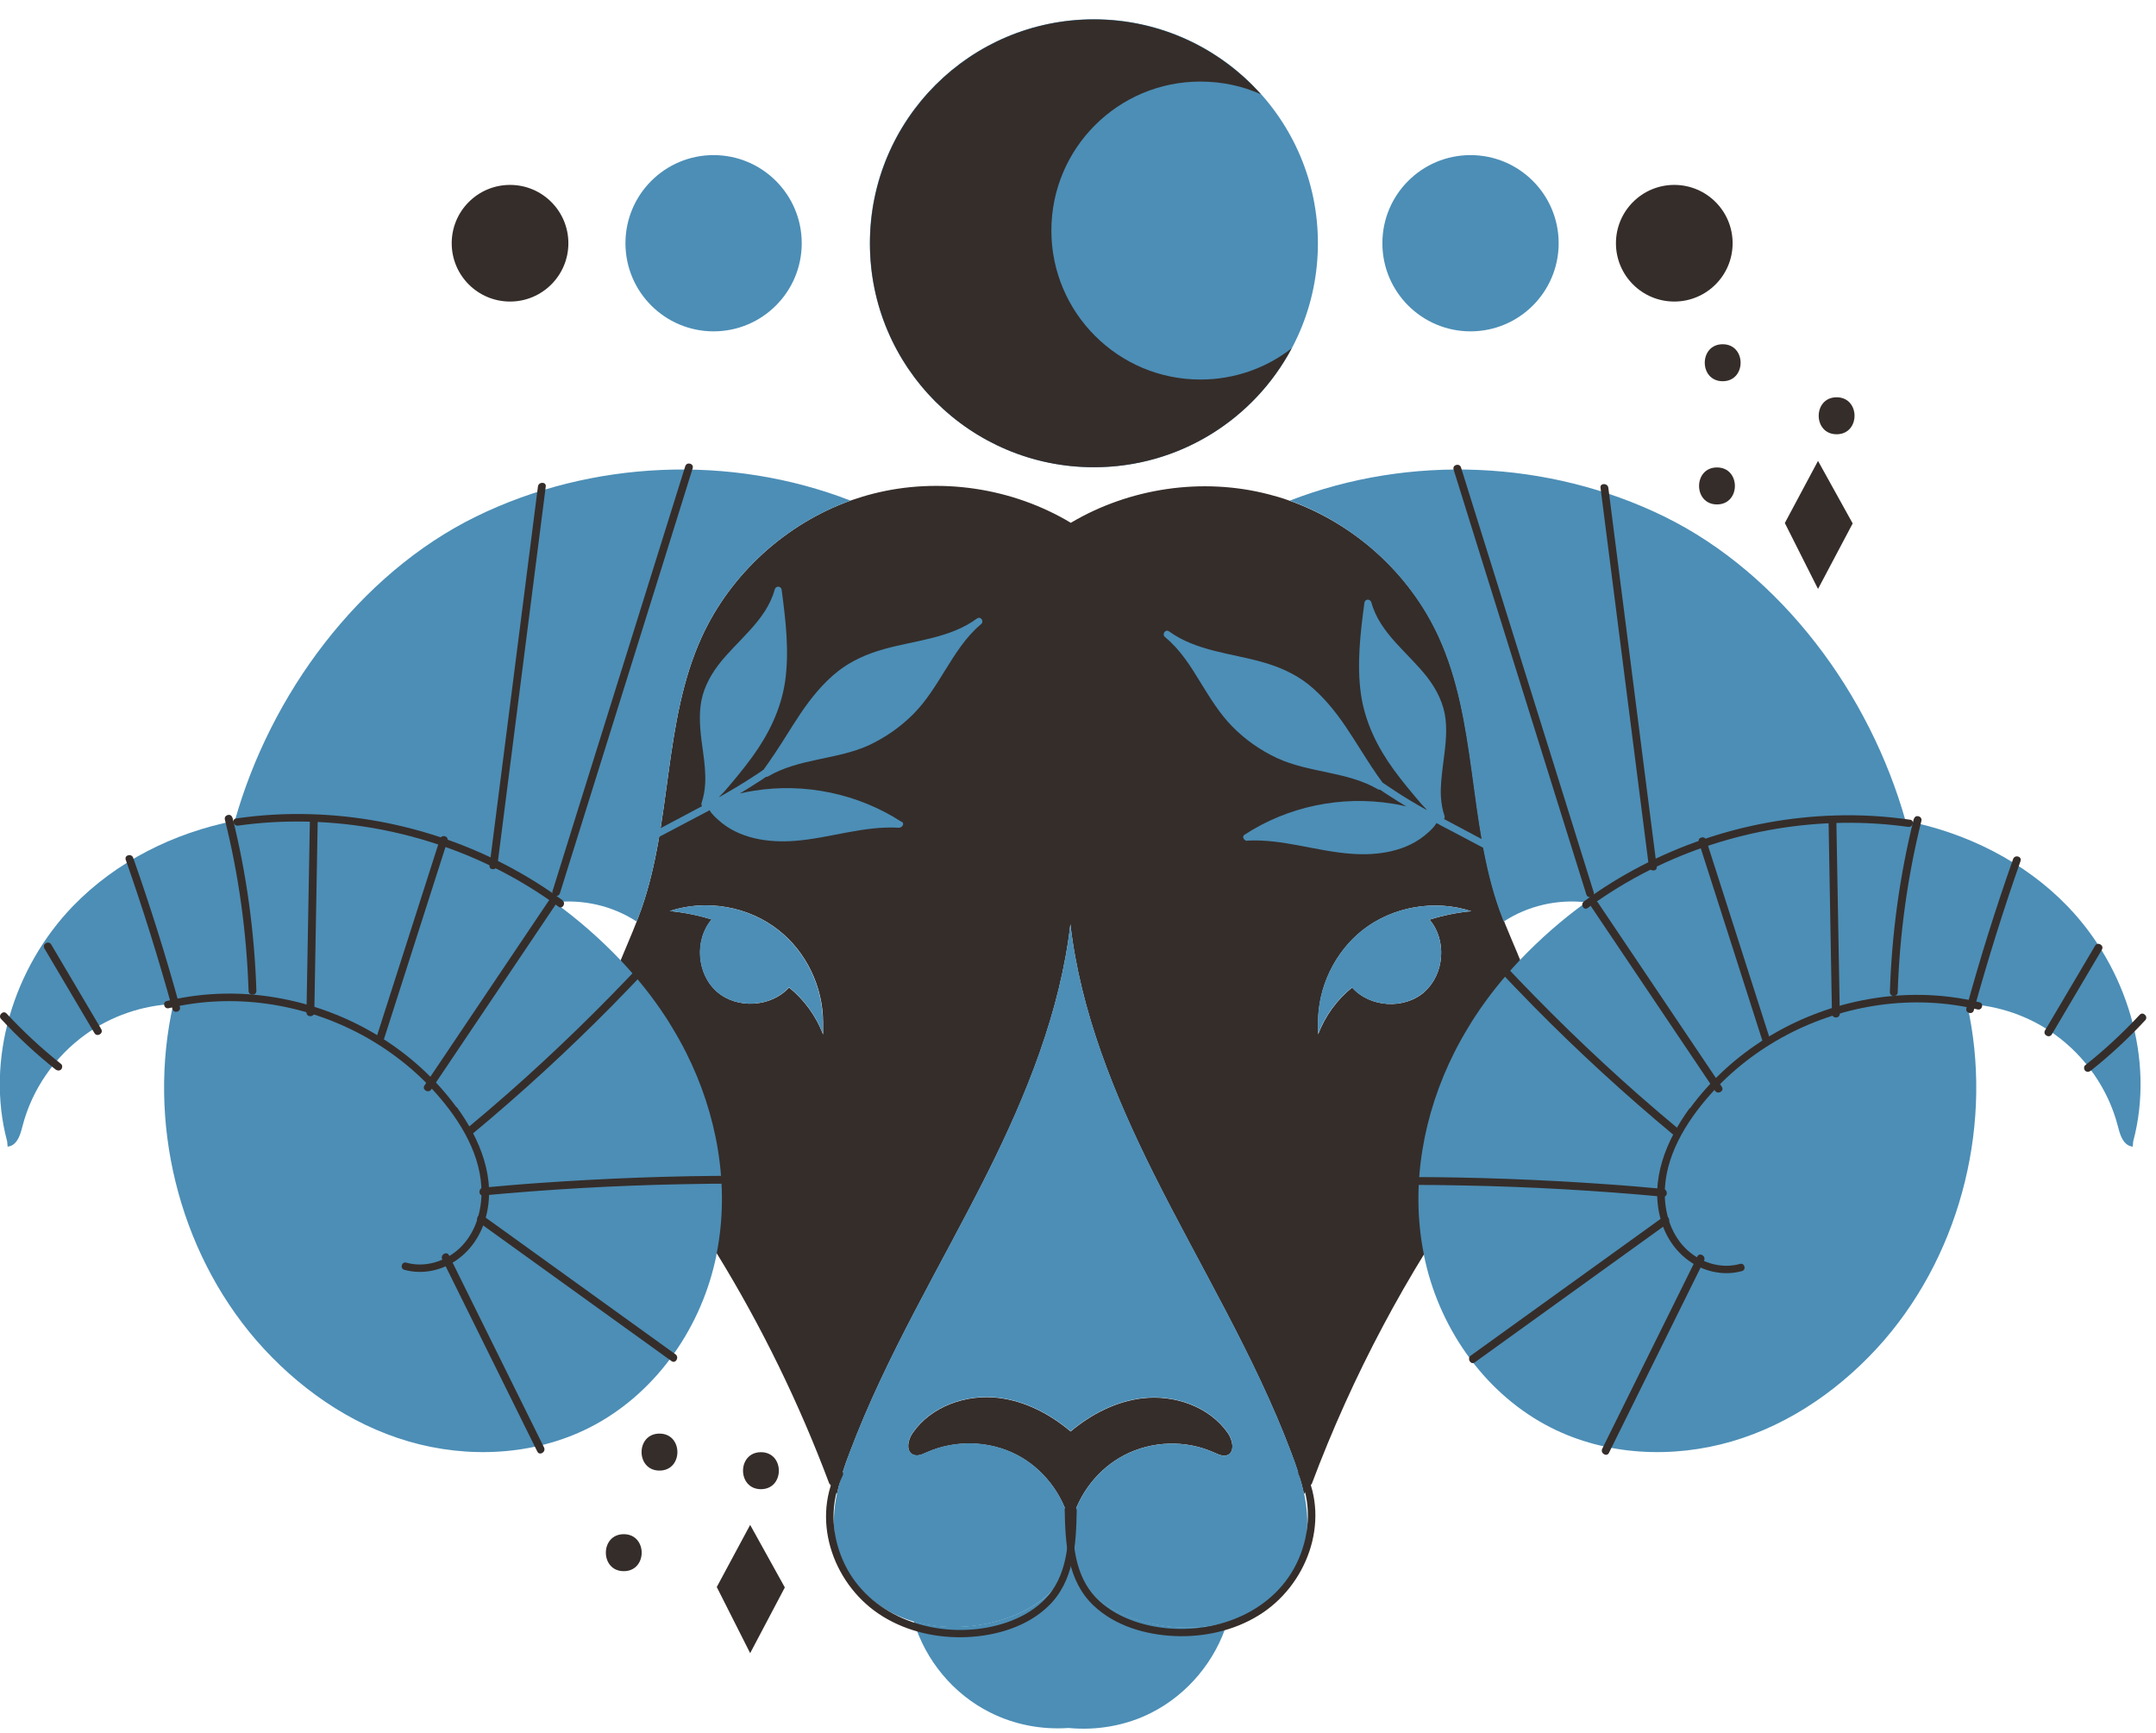
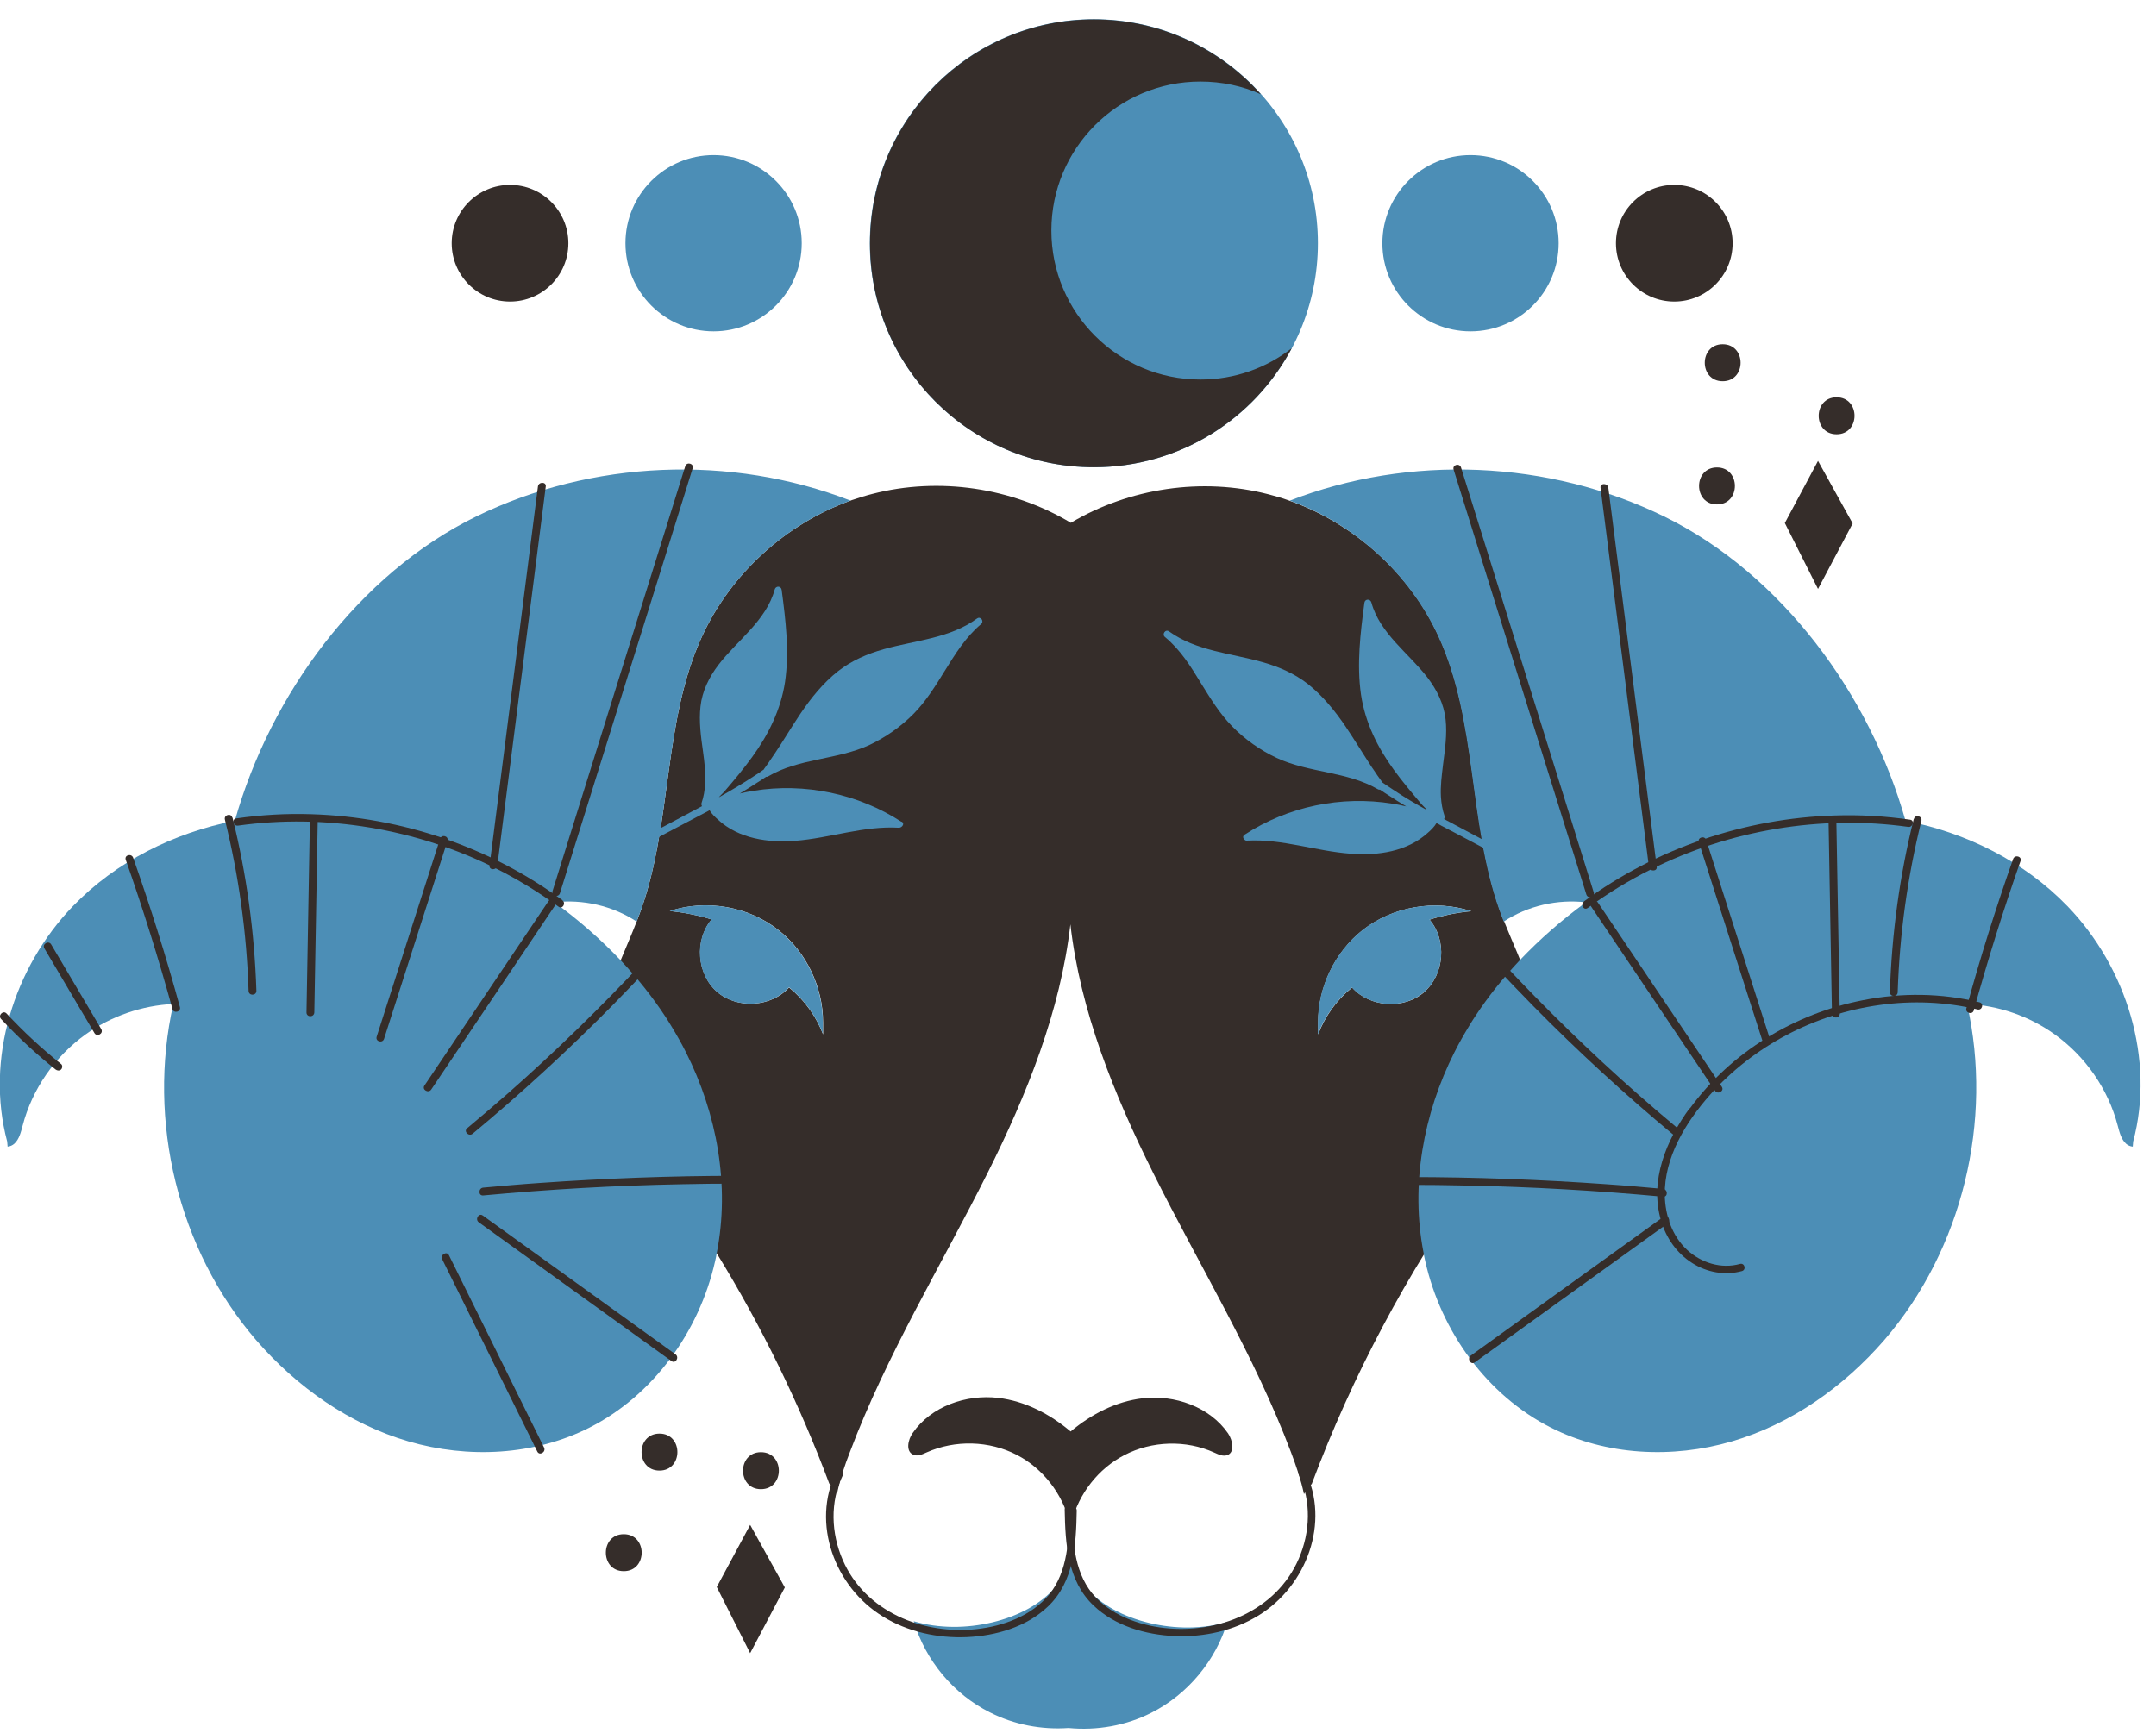
<svg xmlns="http://www.w3.org/2000/svg" width="102" height="82" viewBox="0 0 102 82" fill="none">
  <path d="M51.75 22.11C57.604 22.11 62.35 17.364 62.35 11.51C62.35 5.656 57.604 0.91 51.75 0.91C45.896 0.91 41.15 5.656 41.15 11.51C41.15 17.364 45.896 22.11 51.75 22.11Z" fill="#4C8EB6" />
  <path d="M58.07 76.74C57.52 78.58 56.19 80.18 54.47 81.05C53.27 81.66 51.89 81.9 50.55 81.77C49.27 81.86 47.97 81.61 46.83 81.03C45.11 80.17 43.78 78.57 43.23 76.72C44.43 77.07 45.73 77.06 46.95 76.77C48.11 76.49 49.23 75.95 49.99 75.04C50.28 74.69 50.51 74.27 50.66 73.83C50.8 74.28 51.03 74.71 51.33 75.07C52.09 75.98 53.21 76.52 54.37 76.8C55.59 77.09 56.89 77.1 58.09 76.75L58.07 76.74Z" fill="#4C8EB6" />
  <path d="M72.79 48.54C72.63 46.64 71.61 44.88 70.96 43.07C69.48 38.9 69.92 34.17 68.08 30.14C66.71 27.14 64.06 24.76 60.94 23.67C60.64 23.56 60.32 23.47 60.01 23.39C56.88 22.58 53.44 23.09 50.66 24.74C47.88 23.07 44.42 22.56 41.28 23.37C40.96 23.45 40.65 23.55 40.35 23.65C40.32 23.66 40.28 23.67 40.24 23.69C37.17 24.79 34.57 27.16 33.21 30.12C31.36 34.15 31.81 38.87 30.33 43.05C30.26 43.24 30.19 43.42 30.12 43.61C29.88 44.23 29.61 44.84 29.36 45.45C28.95 46.45 28.59 47.47 28.5 48.53C28.48 48.73 28.47 48.94 28.47 49.14C28.49 50.62 29.08 51.98 29.87 53.27V53.28C29.93 53.37 29.98 53.46 30.04 53.55C30.1 53.64 30.15 53.73 30.21 53.82C30.64 54.48 31.1 55.12 31.55 55.75C32.38 56.91 33.16 58.1 33.91 59.31C36.03 62.76 37.81 66.41 39.23 70.2C39.37 70.35 39.49 70.51 39.6 70.68C39.74 70.01 39.96 69.35 40.21 68.71C41.94 64.12 44.52 59.9 46.72 55.51C48.58 51.8 50.17 47.84 50.64 43.74C51.11 47.85 52.71 51.81 54.57 55.53C56.76 59.92 59.35 64.14 61.08 68.73C61.32 69.37 61.55 70.03 61.69 70.7C61.8 70.53 61.92 70.37 62.06 70.22C63.98 65.1 66.56 60.24 69.73 55.79C70.18 55.16 70.64 54.52 71.07 53.86C72.02 52.41 72.79 50.88 72.81 49.19C72.81 48.98 72.81 48.78 72.78 48.58L72.79 48.54ZM37.34 46.72C36.49 47.67 34.87 47.76 33.92 46.93C32.96 46.09 32.85 44.47 33.67 43.51C33.03 43.31 32.36 43.18 31.69 43.11C33.42 42.54 35.42 42.89 36.84 44.02C38.15 45.05 38.94 46.71 38.94 48.38C38.94 48.57 38.94 48.76 38.94 48.95C38.61 48.09 38.05 47.31 37.33 46.73L37.34 46.72ZM67.39 46.94C66.44 47.78 64.81 47.68 63.97 46.73C63.25 47.31 62.69 48.08 62.36 48.95C62.36 48.76 62.36 48.57 62.36 48.38C62.36 46.71 63.15 45.06 64.46 44.02C65.88 42.9 67.88 42.55 69.61 43.12C68.94 43.18 68.27 43.32 67.63 43.52C68.46 44.48 68.34 46.11 67.38 46.94H67.39Z" fill="#352D2A" />
  <path d="M67.63 43.52C68.46 44.48 68.34 46.11 67.38 46.94C66.43 47.78 64.8 47.68 63.96 46.73C63.24 47.31 62.68 48.08 62.35 48.95C62.35 48.76 62.35 48.57 62.35 48.38C62.35 46.71 63.14 45.06 64.45 44.02C65.87 42.9 67.87 42.55 69.6 43.12C68.93 43.18 68.26 43.32 67.62 43.52H67.63Z" fill="#4C8EB6" />
  <path d="M38.94 48.94C38.61 48.08 38.05 47.3 37.33 46.72C36.48 47.67 34.86 47.76 33.91 46.93C32.95 46.09 32.84 44.47 33.66 43.51C33.02 43.31 32.35 43.18 31.68 43.11C33.41 42.54 35.41 42.89 36.83 44.02C38.14 45.05 38.93 46.71 38.93 48.38C38.93 48.57 38.93 48.76 38.93 48.95L38.94 48.94Z" fill="#4C8EB6" />
  <path d="M58.08 68.85C57.88 68.94 57.65 68.83 57.45 68.74C56.11 68.13 54.49 68.18 53.19 68.86C51.96 69.5 51.04 70.68 50.7 72.02C50.69 71.98 50.67 71.94 50.65 71.9C50.63 71.95 50.62 71.99 50.6 72.04C50.27 70.69 49.34 69.49 48.11 68.85C46.8 68.17 45.19 68.13 43.84 68.73C43.64 68.82 43.41 68.93 43.21 68.84C42.84 68.69 42.95 68.13 43.18 67.81C44.05 66.55 45.71 65.97 47.23 66.15C48.49 66.3 49.67 66.91 50.65 67.74C51.63 66.92 52.79 66.32 54.05 66.17C55.57 65.99 57.23 66.57 58.1 67.83C58.32 68.16 58.43 68.71 58.07 68.86L58.08 68.85Z" fill="#352D2A" />
-   <path d="M61.69 70.68C61.55 70.01 61.33 69.35 61.08 68.71C59.35 64.12 56.76 59.9 54.57 55.51C52.71 51.78 51.11 47.83 50.64 43.72C50.17 47.82 48.57 51.78 46.72 55.49C44.52 59.88 41.94 64.1 40.21 68.69C39.97 69.33 39.74 69.99 39.6 70.66C39.44 71.42 39.39 72.2 39.54 72.96C39.84 74.48 40.99 75.76 42.39 76.42C42.66 76.54 42.93 76.65 43.22 76.73C44.42 77.08 45.72 77.07 46.94 76.78C48.1 76.5 49.22 75.96 49.98 75.05C50.27 74.7 50.5 74.28 50.65 73.84C50.79 74.29 51.02 74.72 51.32 75.08C52.08 75.99 53.2 76.53 54.36 76.81C55.58 77.1 56.88 77.11 58.08 76.76C58.36 76.68 58.64 76.57 58.91 76.45C60.31 75.8 61.45 74.51 61.76 72.99C61.91 72.23 61.86 71.46 61.7 70.69L61.69 70.68ZM58.08 68.85C57.88 68.94 57.65 68.83 57.45 68.74C56.11 68.13 54.49 68.18 53.19 68.86C51.96 69.5 51.04 70.68 50.7 72.02C50.68 72.09 50.66 72.16 50.65 72.23C50.64 72.16 50.62 72.1 50.6 72.03C50.27 70.68 49.34 69.48 48.11 68.84C46.8 68.16 45.19 68.12 43.84 68.72C43.64 68.81 43.41 68.92 43.21 68.83C42.84 68.68 42.95 68.12 43.18 67.8C44.05 66.54 45.71 65.96 47.23 66.14C48.49 66.29 49.67 66.9 50.65 67.73C51.63 66.91 52.79 66.31 54.05 66.16C55.57 65.98 57.23 66.56 58.1 67.82C58.32 68.15 58.43 68.7 58.07 68.85H58.08Z" fill="#4C8EB6" />
  <path d="M50.59 71.49C50.57 72.83 50.53 74.35 49.64 75.45C48.81 76.46 47.47 76.95 46.21 77.09C43.67 77.37 40.93 76.27 39.87 73.82C39.32 72.56 39.26 71.07 39.87 69.82C39.97 69.62 39.67 69.44 39.57 69.64C38.36 72.09 39.5 75.1 41.76 76.49C42.94 77.22 44.36 77.53 45.74 77.47C47.11 77.41 48.56 76.99 49.57 76.03C50.82 74.85 50.91 73.09 50.94 71.48C50.94 71.25 50.59 71.25 50.59 71.48V71.49Z" fill="#352D2A" />
  <path d="M50.72 71.44C50.74 72.78 50.78 74.3 51.67 75.4C52.5 76.41 53.84 76.9 55.1 77.04C57.64 77.32 60.38 76.22 61.44 73.77C61.99 72.51 62.05 71.02 61.44 69.77C61.34 69.57 61.64 69.39 61.74 69.59C62.95 72.04 61.81 75.05 59.55 76.44C58.37 77.17 56.95 77.48 55.57 77.42C54.2 77.36 52.75 76.94 51.74 75.98C50.49 74.8 50.4 73.04 50.37 71.43C50.37 71.2 50.72 71.2 50.72 71.43V71.44Z" fill="#352D2A" />
  <path d="M26.23 42.7C27.36 43.52 28.41 44.44 29.37 45.45C30.15 46.28 30.86 47.16 31.48 48.11C31.57 48.25 31.67 48.4 31.75 48.54C32 48.95 32.24 49.37 32.45 49.79C33.92 52.7 34.54 56.09 33.91 59.29C33.89 59.42 33.86 59.56 33.83 59.69C33.08 63.01 30.91 66.03 27.88 67.56C25.27 68.88 22.14 69.03 19.33 68.21C16.52 67.39 14.04 65.63 12.12 63.42C8.42 59.13 6.95 53.03 8.2 47.51C6.72 47.58 5.26 48.08 4.05 48.95C2.6 49.99 1.52 51.54 1.07 53.27C0.99 53.57 0.91 53.91 0.68 54.12C0.59 54.2 0.48 54.25 0.36 54.26L0.34 54.02C-0.7 50.13 0.65 45.78 3.45 42.88C5.49 40.77 8.22 39.41 11.11 38.84C11.95 35.86 13.41 32.94 15.36 30.43C17.31 27.92 19.75 25.8 22.53 24.44C27.99 21.77 34.57 21.49 40.24 23.69C37.17 24.79 34.57 27.16 33.21 30.12C31.36 34.15 31.81 38.87 30.33 43.05C30.26 43.24 30.19 43.42 30.12 43.61C28.98 42.86 27.57 42.54 26.22 42.7H26.23Z" fill="#4C8EB6" />
  <path d="M26.61 42.6C23.18 40.08 18.99 38.66 14.74 38.53C13.55 38.49 12.35 38.56 11.17 38.73C10.95 38.76 11.04 39.1 11.26 39.07C15.4 38.49 19.71 39.22 23.45 41.09C24.49 41.61 25.49 42.22 26.43 42.91C26.61 43.04 26.79 42.74 26.61 42.61V42.6Z" fill="#352D2A" />
-   <path d="M21.59 52.39C19.64 49.72 16.63 47.9 13.4 47.27C11.58 46.91 9.69 46.93 7.89 47.37C7.67 47.42 7.76 47.76 7.98 47.71C11.01 46.98 14.28 47.47 17.02 48.92C18.38 49.64 19.62 50.6 20.64 51.75C21.79 53.05 22.81 54.71 22.78 56.5C22.76 57.45 22.44 58.42 21.73 59.08C21.06 59.7 20.11 60 19.22 59.75C19 59.69 18.91 60.03 19.13 60.09C19.93 60.31 20.79 60.15 21.48 59.71C22.21 59.25 22.72 58.52 22.96 57.69C23.51 55.81 22.71 53.9 21.61 52.39H21.59Z" fill="#352D2A" />
  <path d="M75.03 42.7C73.9 43.52 72.85 44.44 71.89 45.45C71.11 46.28 70.4 47.16 69.78 48.11C69.69 48.25 69.59 48.4 69.51 48.54C69.26 48.95 69.02 49.37 68.81 49.79C67.34 52.7 66.72 56.09 67.35 59.29C67.37 59.42 67.4 59.56 67.43 59.69C68.18 63.01 70.35 66.03 73.38 67.56C75.99 68.88 79.12 69.03 81.93 68.21C84.74 67.39 87.22 65.63 89.14 63.42C92.84 59.13 94.31 53.03 93.06 47.51C94.54 47.58 96 48.08 97.21 48.95C98.66 49.99 99.74 51.54 100.19 53.27C100.27 53.57 100.35 53.91 100.58 54.12C100.67 54.2 100.78 54.25 100.9 54.26L100.92 54.02C101.96 50.13 100.61 45.78 97.81 42.88C95.77 40.77 93.04 39.41 90.15 38.84C89.31 35.86 87.85 32.94 85.9 30.43C83.95 27.92 81.51 25.8 78.73 24.44C73.27 21.77 66.69 21.49 61.02 23.69C64.09 24.79 66.69 27.16 68.05 30.12C69.9 34.15 69.45 38.87 70.93 43.05C71 43.24 71.07 43.42 71.14 43.61C72.28 42.86 73.69 42.54 75.04 42.7H75.03Z" fill="#4C8EB6" />
  <path d="M61.11 16.48C59.33 19.83 55.81 22.11 51.75 22.11C45.9 22.11 41.16 17.37 41.16 11.52C41.16 5.67 45.9 0.92 51.75 0.92C54.89 0.92 57.71 2.29 59.65 4.46C58.78 4.07 57.81 3.86 56.79 3.86C52.89 3.86 49.74 7.02 49.74 10.91C49.74 14.8 52.9 17.96 56.79 17.96C58.42 17.96 59.92 17.41 61.11 16.48Z" fill="#352D2A" />
-   <path d="M33.76 15.68C36.063 15.68 37.93 13.813 37.93 11.51C37.93 9.207 36.063 7.34 33.76 7.34C31.457 7.34 29.59 9.207 29.59 11.51C29.59 13.813 31.457 15.68 33.76 15.68Z" fill="#4C8EB6" />
+   <path d="M33.76 15.68C36.063 15.68 37.93 13.813 37.93 11.51C37.93 9.207 36.063 7.34 33.76 7.34C31.457 7.34 29.59 9.207 29.59 11.51C29.59 13.813 31.457 15.68 33.76 15.68" fill="#4C8EB6" />
  <path d="M24.13 14.27C25.654 14.27 26.89 13.034 26.89 11.51C26.89 9.986 25.654 8.75 24.13 8.75C22.606 8.75 21.37 9.986 21.37 11.51C21.37 13.034 22.606 14.27 24.13 14.27Z" fill="#352D2A" />
  <path d="M69.57 15.68C71.873 15.68 73.74 13.813 73.74 11.51C73.74 9.207 71.873 7.34 69.57 7.34C67.267 7.34 65.4 9.207 65.4 11.51C65.4 13.813 67.267 15.68 69.57 15.68Z" fill="#4C8EB6" />
  <path d="M79.21 14.27C80.734 14.27 81.97 13.034 81.97 11.51C81.97 9.986 80.734 8.75 79.21 8.75C77.686 8.75 76.45 9.986 76.45 11.51C76.45 13.034 77.686 14.27 79.21 14.27Z" fill="#352D2A" />
  <path d="M35.49 72.16L37.13 75.12L35.49 78.23L33.91 75.1L35.49 72.16Z" fill="#352D2A" />
  <path d="M29.51 72.6C28.38 72.6 28.38 74.35 29.51 74.35C30.64 74.35 30.64 72.6 29.51 72.6Z" fill="#352D2A" />
  <path d="M36 68.72C34.87 68.72 34.87 70.47 36 70.47C37.13 70.47 37.13 68.72 36 68.72Z" fill="#352D2A" />
  <path d="M31.2 67.84C30.07 67.84 30.07 69.59 31.2 69.59C32.33 69.59 32.33 67.84 31.2 67.84Z" fill="#352D2A" />
  <path d="M86.01 21.81L87.65 24.77L86.01 27.87L84.44 24.75L86.01 21.81Z" fill="#352D2A" />
  <path d="M81.23 22.12C80.1 22.12 80.1 23.87 81.23 23.87C82.36 23.87 82.36 22.12 81.23 22.12Z" fill="#352D2A" />
  <path d="M86.89 18.8C85.76 18.8 85.76 20.55 86.89 20.55C88.02 20.55 88.02 18.8 86.89 18.8Z" fill="#352D2A" />
  <path d="M81.5 16.29C80.37 16.29 80.37 18.04 81.5 18.04C82.63 18.04 82.63 16.29 81.5 16.29Z" fill="#352D2A" />
  <path d="M59 39.78C60.67 39.69 62.26 40.28 63.91 40.4C65.18 40.5 66.58 40.3 67.56 39.4C67.7 39.28 67.86 39.12 67.96 38.95C68.04 38.99 68.12 39.03 68.2 39.08C68.49 39.22 71.42 40.79 71.71 40.92L71.85 40.62C71.55 40.49 68.61 38.91 68.32 38.76C68.34 38.72 68.36 38.67 68.34 38.61C68.24 38.32 68.19 38.02 68.17 37.71C68.14 37.2 68.21 36.69 68.27 36.18C68.36 35.47 68.47 34.75 68.39 34.04C68.31 33.31 67.98 32.65 67.54 32.07C66.65 30.91 65.28 29.98 64.88 28.51C64.83 28.33 64.58 28.33 64.55 28.52C64.36 29.96 64.18 31.43 64.39 32.88C64.59 34.2 65.17 35.37 65.95 36.44C66.35 36.99 66.79 37.51 67.23 38.03C67.28 38.09 67.36 38.17 67.44 38.25C67.46 38.28 67.49 38.31 67.52 38.34C66.97 38.04 66.43 37.72 65.91 37.37C65.73 37.25 65.56 37.14 65.39 37.02C65.39 37 65.38 36.99 65.37 36.98C65.23 36.79 65.09 36.59 64.96 36.39C64.94 36.37 64.93 36.34 64.91 36.32C64.49 35.68 64.09 35.02 63.66 34.38C63.16 33.64 62.58 32.93 61.88 32.37C61.24 31.87 60.5 31.55 59.72 31.33C58.24 30.91 56.6 30.81 55.31 29.88C55.14 29.75 54.95 30.02 55.12 30.15C55.85 30.75 56.35 31.56 56.83 32.35C57.27 33.06 57.71 33.78 58.3 34.38C58.91 35 59.62 35.5 60.41 35.87C61.94 36.58 63.73 36.5 65.19 37.35C65.22 37.37 65.26 37.37 65.29 37.37C65.44 37.47 65.58 37.57 65.73 37.66C65.99 37.83 66.26 38 66.53 38.16C66.31 38.11 66.09 38.06 65.87 38.03C63.46 37.64 60.93 38.16 58.88 39.5C58.72 39.6 58.88 39.8 59.01 39.79L59 39.78Z" fill="#4C8EB6" />
  <path d="M42.65 38.89C40.6 37.56 38.07 37.03 35.66 37.42C35.44 37.45 35.22 37.5 35 37.55C35.27 37.39 35.54 37.22 35.8 37.05C35.95 36.96 36.1 36.86 36.24 36.76C36.27 36.76 36.31 36.76 36.34 36.74C37.8 35.88 39.59 35.96 41.12 35.26C41.9 34.89 42.62 34.39 43.23 33.77C43.82 33.17 44.26 32.45 44.7 31.74C45.19 30.95 45.69 30.14 46.41 29.54C46.58 29.4 46.39 29.14 46.22 29.27C44.94 30.21 43.3 30.3 41.81 30.72C41.03 30.94 40.29 31.26 39.65 31.76C38.94 32.32 38.37 33.03 37.87 33.77C37.44 34.41 37.05 35.07 36.62 35.71C36.6 35.73 36.59 35.76 36.57 35.78C36.44 35.98 36.3 36.18 36.16 36.37C36.15 36.38 36.14 36.4 36.14 36.41C35.97 36.53 35.8 36.65 35.62 36.76C35.1 37.1 34.56 37.42 34.01 37.73C34.03 37.7 34.06 37.67 34.09 37.64C34.17 37.56 34.25 37.48 34.3 37.42C34.74 36.91 35.18 36.38 35.58 35.83C36.36 34.76 36.94 33.58 37.14 32.27C37.35 30.82 37.17 29.35 36.98 27.91C36.95 27.72 36.7 27.71 36.65 27.9C36.25 29.37 34.88 30.3 33.99 31.46C33.55 32.04 33.22 32.7 33.14 33.43C33.06 34.14 33.16 34.86 33.26 35.57C33.33 36.07 33.39 36.59 33.36 37.1C33.34 37.41 33.29 37.71 33.19 38C33.17 38.06 33.19 38.11 33.21 38.15C32.92 38.3 29.98 39.88 29.68 40.01L29.82 40.31C30.11 40.18 33.05 38.61 33.33 38.47C33.41 38.43 33.49 38.39 33.57 38.34C33.67 38.52 33.84 38.67 33.97 38.79C34.95 39.69 36.35 39.89 37.62 39.79C39.27 39.66 40.86 39.07 42.53 39.17C42.67 39.17 42.82 38.98 42.66 38.88L42.65 38.89Z" fill="#4C8EB6" />
  <path d="M32.42 22.06C30.79 27.28 29.16 32.49 27.53 37.71C27.07 39.2 26.6 40.68 26.14 42.17C26.07 42.4 26.42 42.49 26.49 42.27C28.12 37.05 29.75 31.84 31.38 26.62C31.84 25.13 32.31 23.65 32.77 22.16C32.84 21.93 32.49 21.84 32.42 22.06Z" fill="#352D2A" />
  <path d="M25.45 23.02C24.86 27.67 24.26 32.32 23.67 36.97C23.5 38.3 23.33 39.63 23.16 40.96C23.13 41.19 23.5 41.19 23.53 40.96C24.12 36.31 24.72 31.66 25.31 27.01C25.48 25.68 25.65 24.35 25.82 23.02C25.85 22.79 25.48 22.79 25.45 23.02Z" fill="#352D2A" />
  <path d="M2.89 50.35C1.97 49.62 1.11 48.82 0.31 47.96C0.15 47.79 -0.11 48.05 0.05 48.22C0.85 49.08 1.71 49.88 2.63 50.61C2.71 50.67 2.81 50.68 2.89 50.61C2.95 50.55 2.97 50.41 2.89 50.35Z" fill="#352D2A" />
  <path d="M4.79 48.7C4 47.36 3.21 46.03 2.42 44.69C2.3 44.49 1.98 44.67 2.1 44.88C2.89 46.22 3.68 47.55 4.47 48.89C4.59 49.09 4.91 48.91 4.79 48.7Z" fill="#352D2A" />
  <path d="M8.51 47.65C7.86 45.27 7.12 42.92 6.3 40.59C6.22 40.37 5.87 40.46 5.95 40.69C6.77 43.02 7.5 45.37 8.16 47.75C8.22 47.98 8.58 47.88 8.51 47.65Z" fill="#352D2A" />
  <path d="M10.99 38.69C10.93 38.46 10.58 38.56 10.64 38.79C11.3 41.44 11.67 44.16 11.76 46.89C11.76 47.13 12.13 47.13 12.13 46.89C12.04 44.13 11.67 41.38 11 38.69H10.99Z" fill="#352D2A" />
  <path d="M14.66 38.87C14.61 41.88 14.55 44.9 14.5 47.91C14.5 48.15 14.86 48.15 14.87 47.91C14.92 44.9 14.98 41.88 15.03 38.87C15.03 38.63 14.67 38.63 14.66 38.87Z" fill="#352D2A" />
  <path d="M20.82 39.69C19.82 42.81 18.82 45.94 17.82 49.06C17.75 49.29 18.1 49.38 18.17 49.16C19.17 46.04 20.17 42.91 21.17 39.79C21.24 39.56 20.89 39.47 20.82 39.69Z" fill="#352D2A" />
  <path d="M25.95 42.64L20.08 51.37C19.95 51.57 20.27 51.75 20.4 51.56C22.36 48.65 24.31 45.74 26.27 42.83C26.4 42.63 26.08 42.45 25.95 42.64Z" fill="#352D2A" />
  <path d="M30.48 45.47C28.43 47.66 26.28 49.76 24.03 51.74C23.39 52.3 22.75 52.85 22.1 53.39C21.92 53.54 22.18 53.8 22.36 53.65C24.67 51.73 26.88 49.7 28.99 47.56C29.58 46.96 30.17 46.34 30.75 45.73C30.91 45.56 30.65 45.3 30.49 45.47H30.48Z" fill="#352D2A" />
  <path d="M34.89 55.64C31.76 55.64 28.64 55.76 25.52 55.98C24.63 56.04 23.74 56.12 22.86 56.2C22.63 56.22 22.62 56.59 22.86 56.57C25.97 56.28 29.1 56.1 32.22 56.04C33.11 56.02 34 56.01 34.89 56.01C35.13 56.01 35.13 55.64 34.89 55.64Z" fill="#352D2A" />
  <path d="M31.96 64.09C28.92 61.9 25.88 59.71 22.84 57.52C22.65 57.38 22.46 57.7 22.65 57.84C25.69 60.03 28.73 62.22 31.77 64.41C31.96 64.55 32.15 64.23 31.96 64.09Z" fill="#352D2A" />
  <path d="M25.74 68.5C24.24 65.47 22.74 62.43 21.24 59.4C21.14 59.19 20.82 59.37 20.92 59.59C22.42 62.62 23.92 65.66 25.42 68.69C25.52 68.9 25.84 68.72 25.74 68.5Z" fill="#352D2A" />
  <path d="M74.93 42.66C78.36 40.14 82.55 38.72 86.8 38.59C87.99 38.55 89.19 38.62 90.37 38.79C90.59 38.82 90.5 39.16 90.28 39.13C86.14 38.55 81.83 39.28 78.09 41.15C77.05 41.67 76.05 42.28 75.11 42.97C74.93 43.1 74.75 42.8 74.93 42.67V42.66Z" fill="#352D2A" />
  <path d="M79.95 52.45C81.9 49.78 84.91 47.96 88.14 47.33C89.96 46.97 91.85 46.99 93.65 47.43C93.87 47.48 93.78 47.82 93.56 47.77C90.53 47.04 87.26 47.53 84.52 48.98C83.16 49.7 81.92 50.66 80.9 51.81C79.75 53.11 78.73 54.77 78.76 56.56C78.78 57.51 79.1 58.48 79.81 59.14C80.48 59.76 81.43 60.06 82.32 59.81C82.54 59.75 82.63 60.09 82.41 60.15C81.61 60.37 80.75 60.21 80.06 59.77C79.33 59.31 78.82 58.58 78.58 57.75C78.03 55.87 78.83 53.96 79.93 52.45H79.95Z" fill="#352D2A" />
  <path d="M69.12 22.12C70.75 27.34 72.38 32.55 74.01 37.77C74.47 39.26 74.94 40.74 75.4 42.23C75.47 42.46 75.12 42.55 75.05 42.33C73.42 37.11 71.79 31.9 70.16 26.68C69.7 25.19 69.23 23.71 68.77 22.22C68.7 21.99 69.05 21.9 69.12 22.12Z" fill="#352D2A" />
  <path d="M76.09 23.08C76.68 27.73 77.28 32.38 77.87 37.03C78.04 38.36 78.21 39.69 78.38 41.02C78.41 41.25 78.04 41.25 78.01 41.02C77.42 36.37 76.82 31.72 76.23 27.07C76.06 25.74 75.89 24.41 75.72 23.08C75.69 22.85 76.06 22.85 76.09 23.08Z" fill="#352D2A" />
-   <path d="M98.65 50.41C99.57 49.68 100.43 48.88 101.23 48.02C101.39 47.85 101.65 48.11 101.49 48.28C100.69 49.14 99.83 49.94 98.91 50.67C98.83 50.73 98.73 50.74 98.65 50.67C98.59 50.61 98.57 50.47 98.65 50.41Z" fill="#352D2A" />
-   <path d="M96.75 48.76C97.54 47.42 98.33 46.09 99.12 44.75C99.24 44.55 99.56 44.73 99.44 44.94C98.65 46.28 97.86 47.61 97.07 48.95C96.95 49.15 96.63 48.97 96.75 48.76Z" fill="#352D2A" />
  <path d="M93.03 47.71C93.68 45.33 94.42 42.98 95.24 40.65C95.32 40.43 95.67 40.52 95.59 40.75C94.77 43.08 94.04 45.43 93.38 47.81C93.32 48.04 92.96 47.94 93.03 47.71Z" fill="#352D2A" />
  <path d="M90.55 38.75C90.61 38.52 90.96 38.62 90.9 38.85C90.24 41.5 89.87 44.22 89.78 46.95C89.78 47.19 89.41 47.19 89.41 46.95C89.5 44.19 89.87 41.44 90.54 38.75H90.55Z" fill="#352D2A" />
  <path d="M86.88 38.93C86.93 41.94 86.99 44.96 87.04 47.97C87.04 48.21 86.68 48.21 86.67 47.97C86.62 44.96 86.56 41.94 86.51 38.93C86.51 38.69 86.87 38.69 86.88 38.93Z" fill="#352D2A" />
  <path d="M80.72 39.75C81.72 42.87 82.72 46 83.72 49.12C83.79 49.35 83.44 49.44 83.37 49.22C82.37 46.1 81.37 42.97 80.37 39.85C80.3 39.62 80.65 39.53 80.72 39.75Z" fill="#352D2A" />
  <path d="M75.59 42.7L81.46 51.43C81.59 51.63 81.27 51.81 81.14 51.62C79.18 48.71 77.23 45.8 75.27 42.89C75.14 42.69 75.46 42.51 75.59 42.7Z" fill="#352D2A" />
  <path d="M71.06 45.53C73.11 47.72 75.26 49.82 77.51 51.8C78.15 52.36 78.79 52.91 79.44 53.45C79.62 53.6 79.36 53.86 79.18 53.71C76.87 51.79 74.66 49.76 72.55 47.62C71.96 47.02 71.37 46.4 70.79 45.79C70.63 45.62 70.89 45.36 71.05 45.53H71.06Z" fill="#352D2A" />
  <path d="M66.65 55.7C69.78 55.7 72.9 55.82 76.02 56.04C76.91 56.1 77.8 56.18 78.68 56.26C78.91 56.28 78.92 56.65 78.68 56.63C75.57 56.34 72.44 56.16 69.32 56.1C68.43 56.08 67.54 56.07 66.65 56.07C66.41 56.07 66.41 55.7 66.65 55.7Z" fill="#352D2A" />
  <path d="M69.58 64.15C72.62 61.96 75.66 59.77 78.7 57.58C78.89 57.44 79.08 57.76 78.89 57.9C75.85 60.09 72.81 62.28 69.77 64.47C69.58 64.61 69.39 64.29 69.58 64.15Z" fill="#352D2A" />
-   <path d="M75.8 68.56C77.3 65.53 78.8 62.49 80.3 59.46C80.4 59.25 80.72 59.43 80.62 59.65C79.12 62.68 77.62 65.72 76.12 68.75C76.02 68.96 75.7 68.78 75.8 68.56Z" fill="#352D2A" />
</svg>